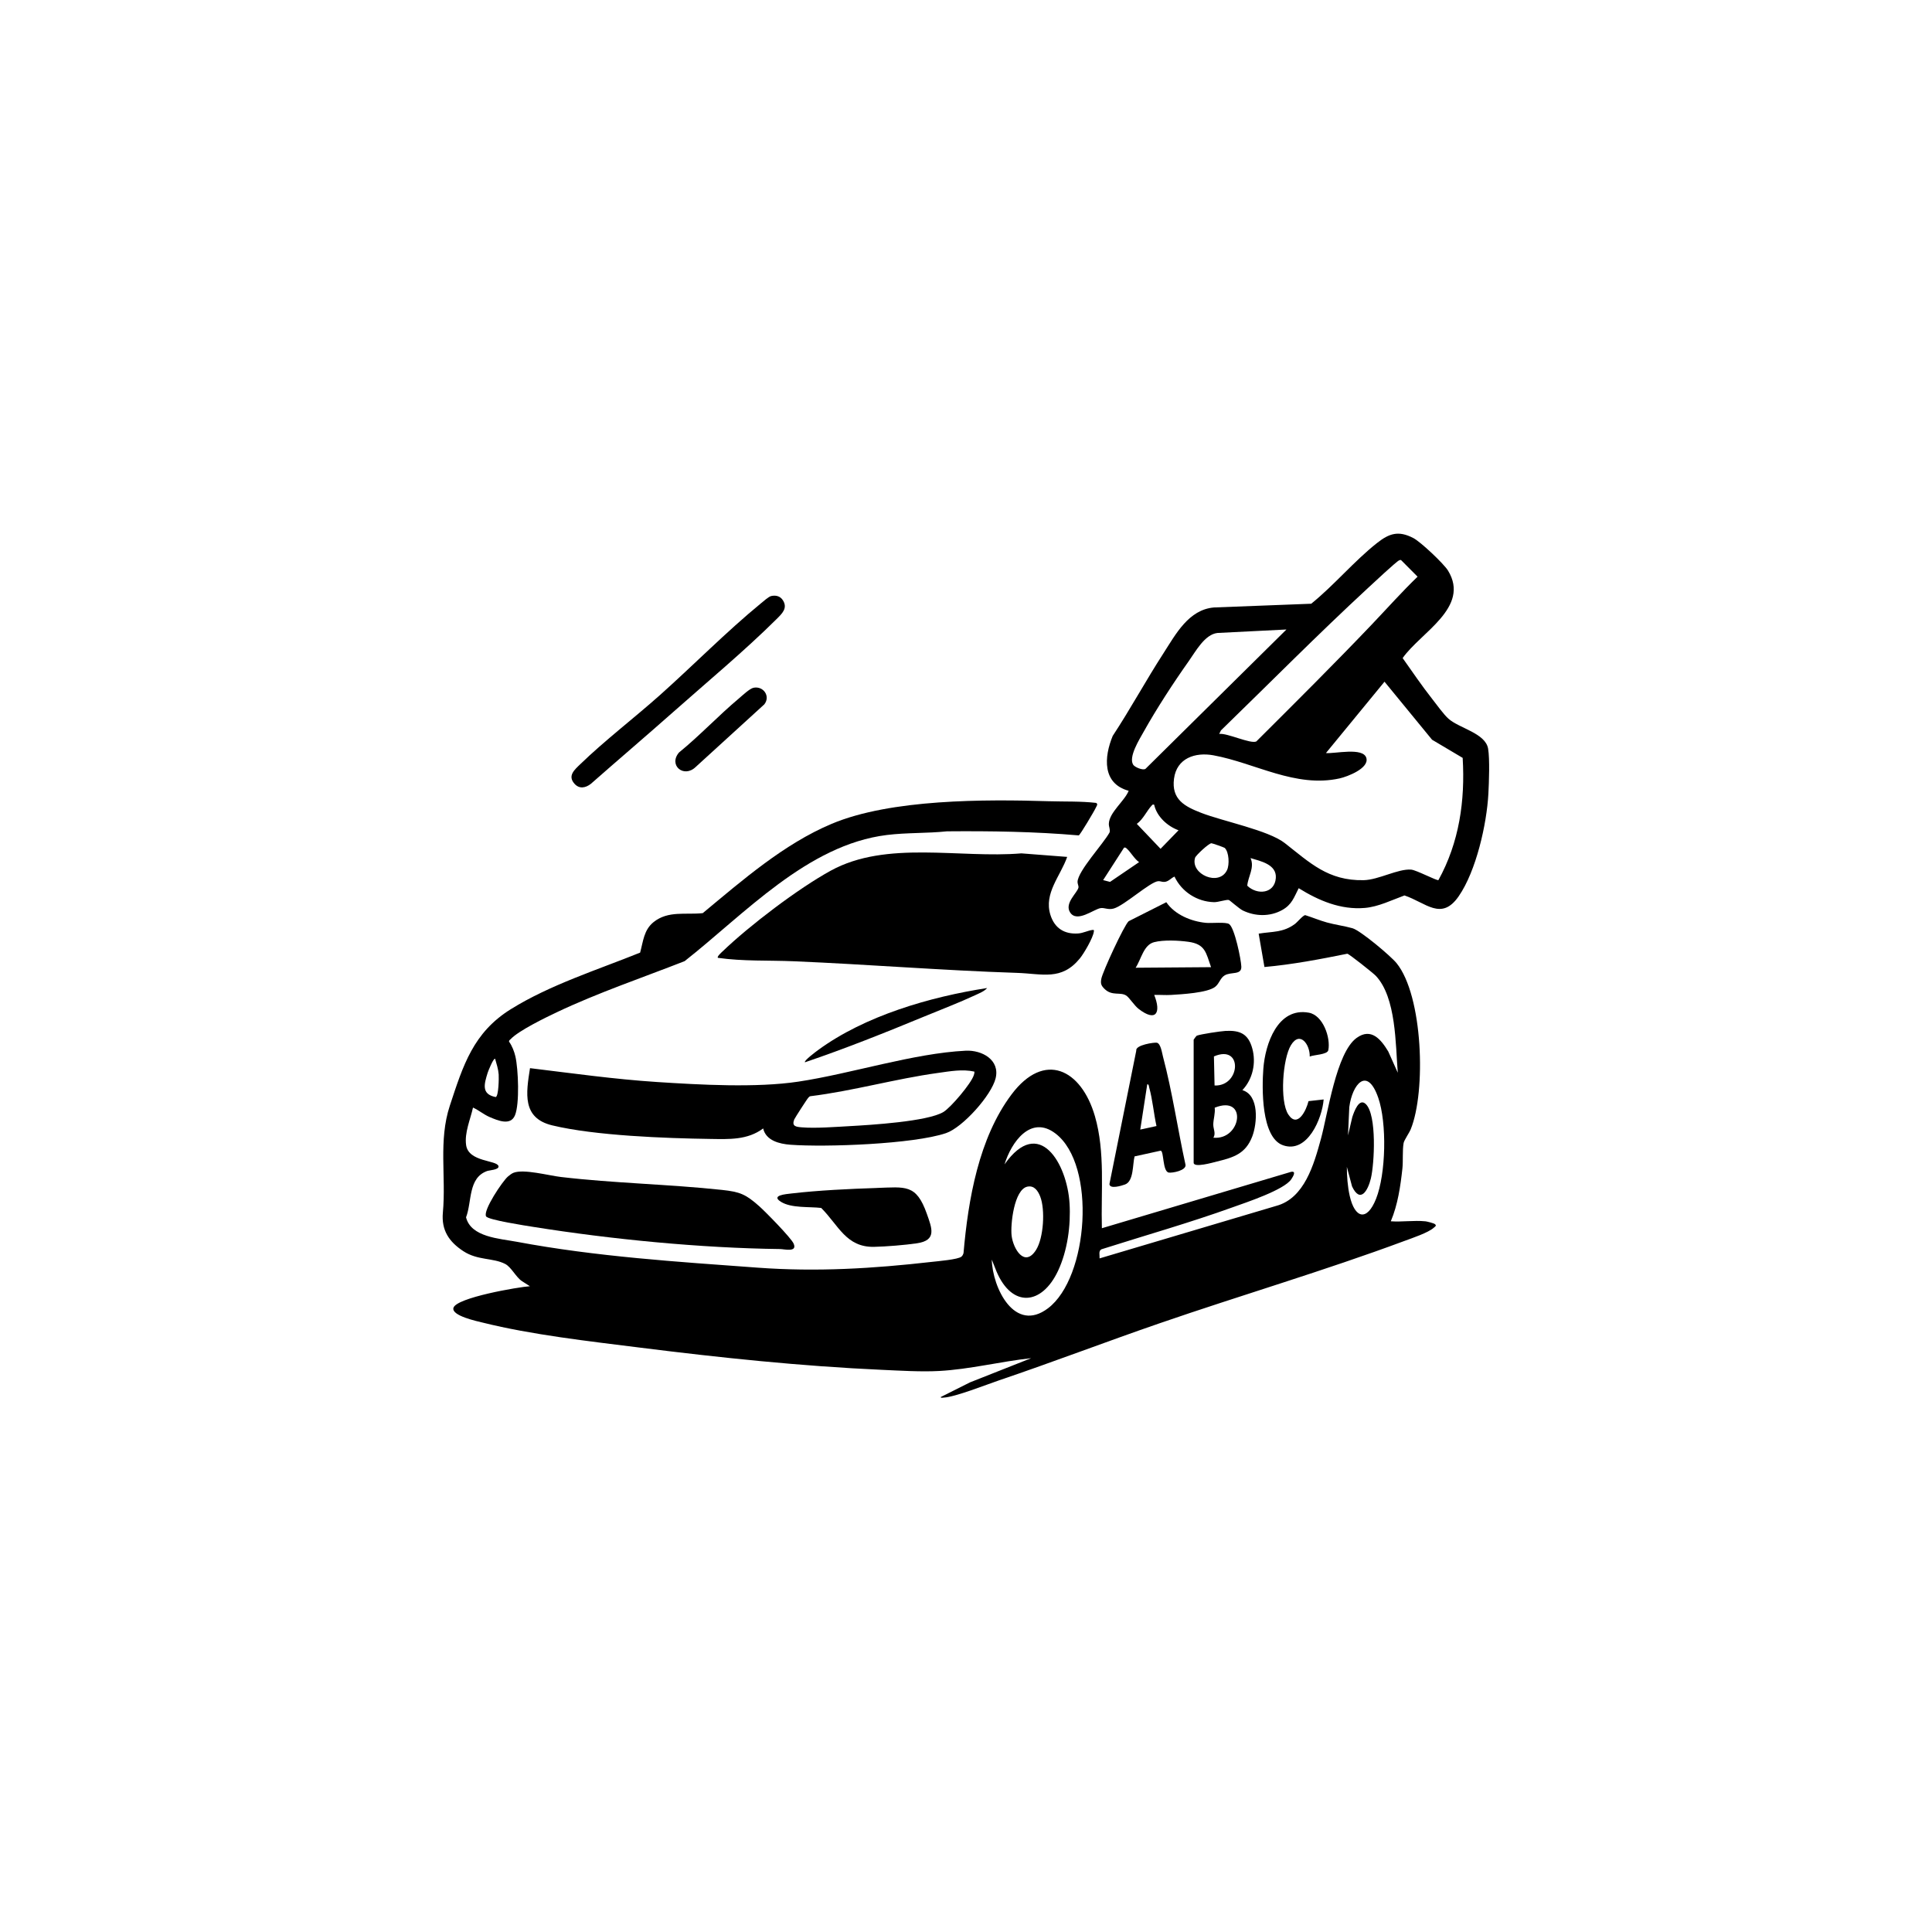
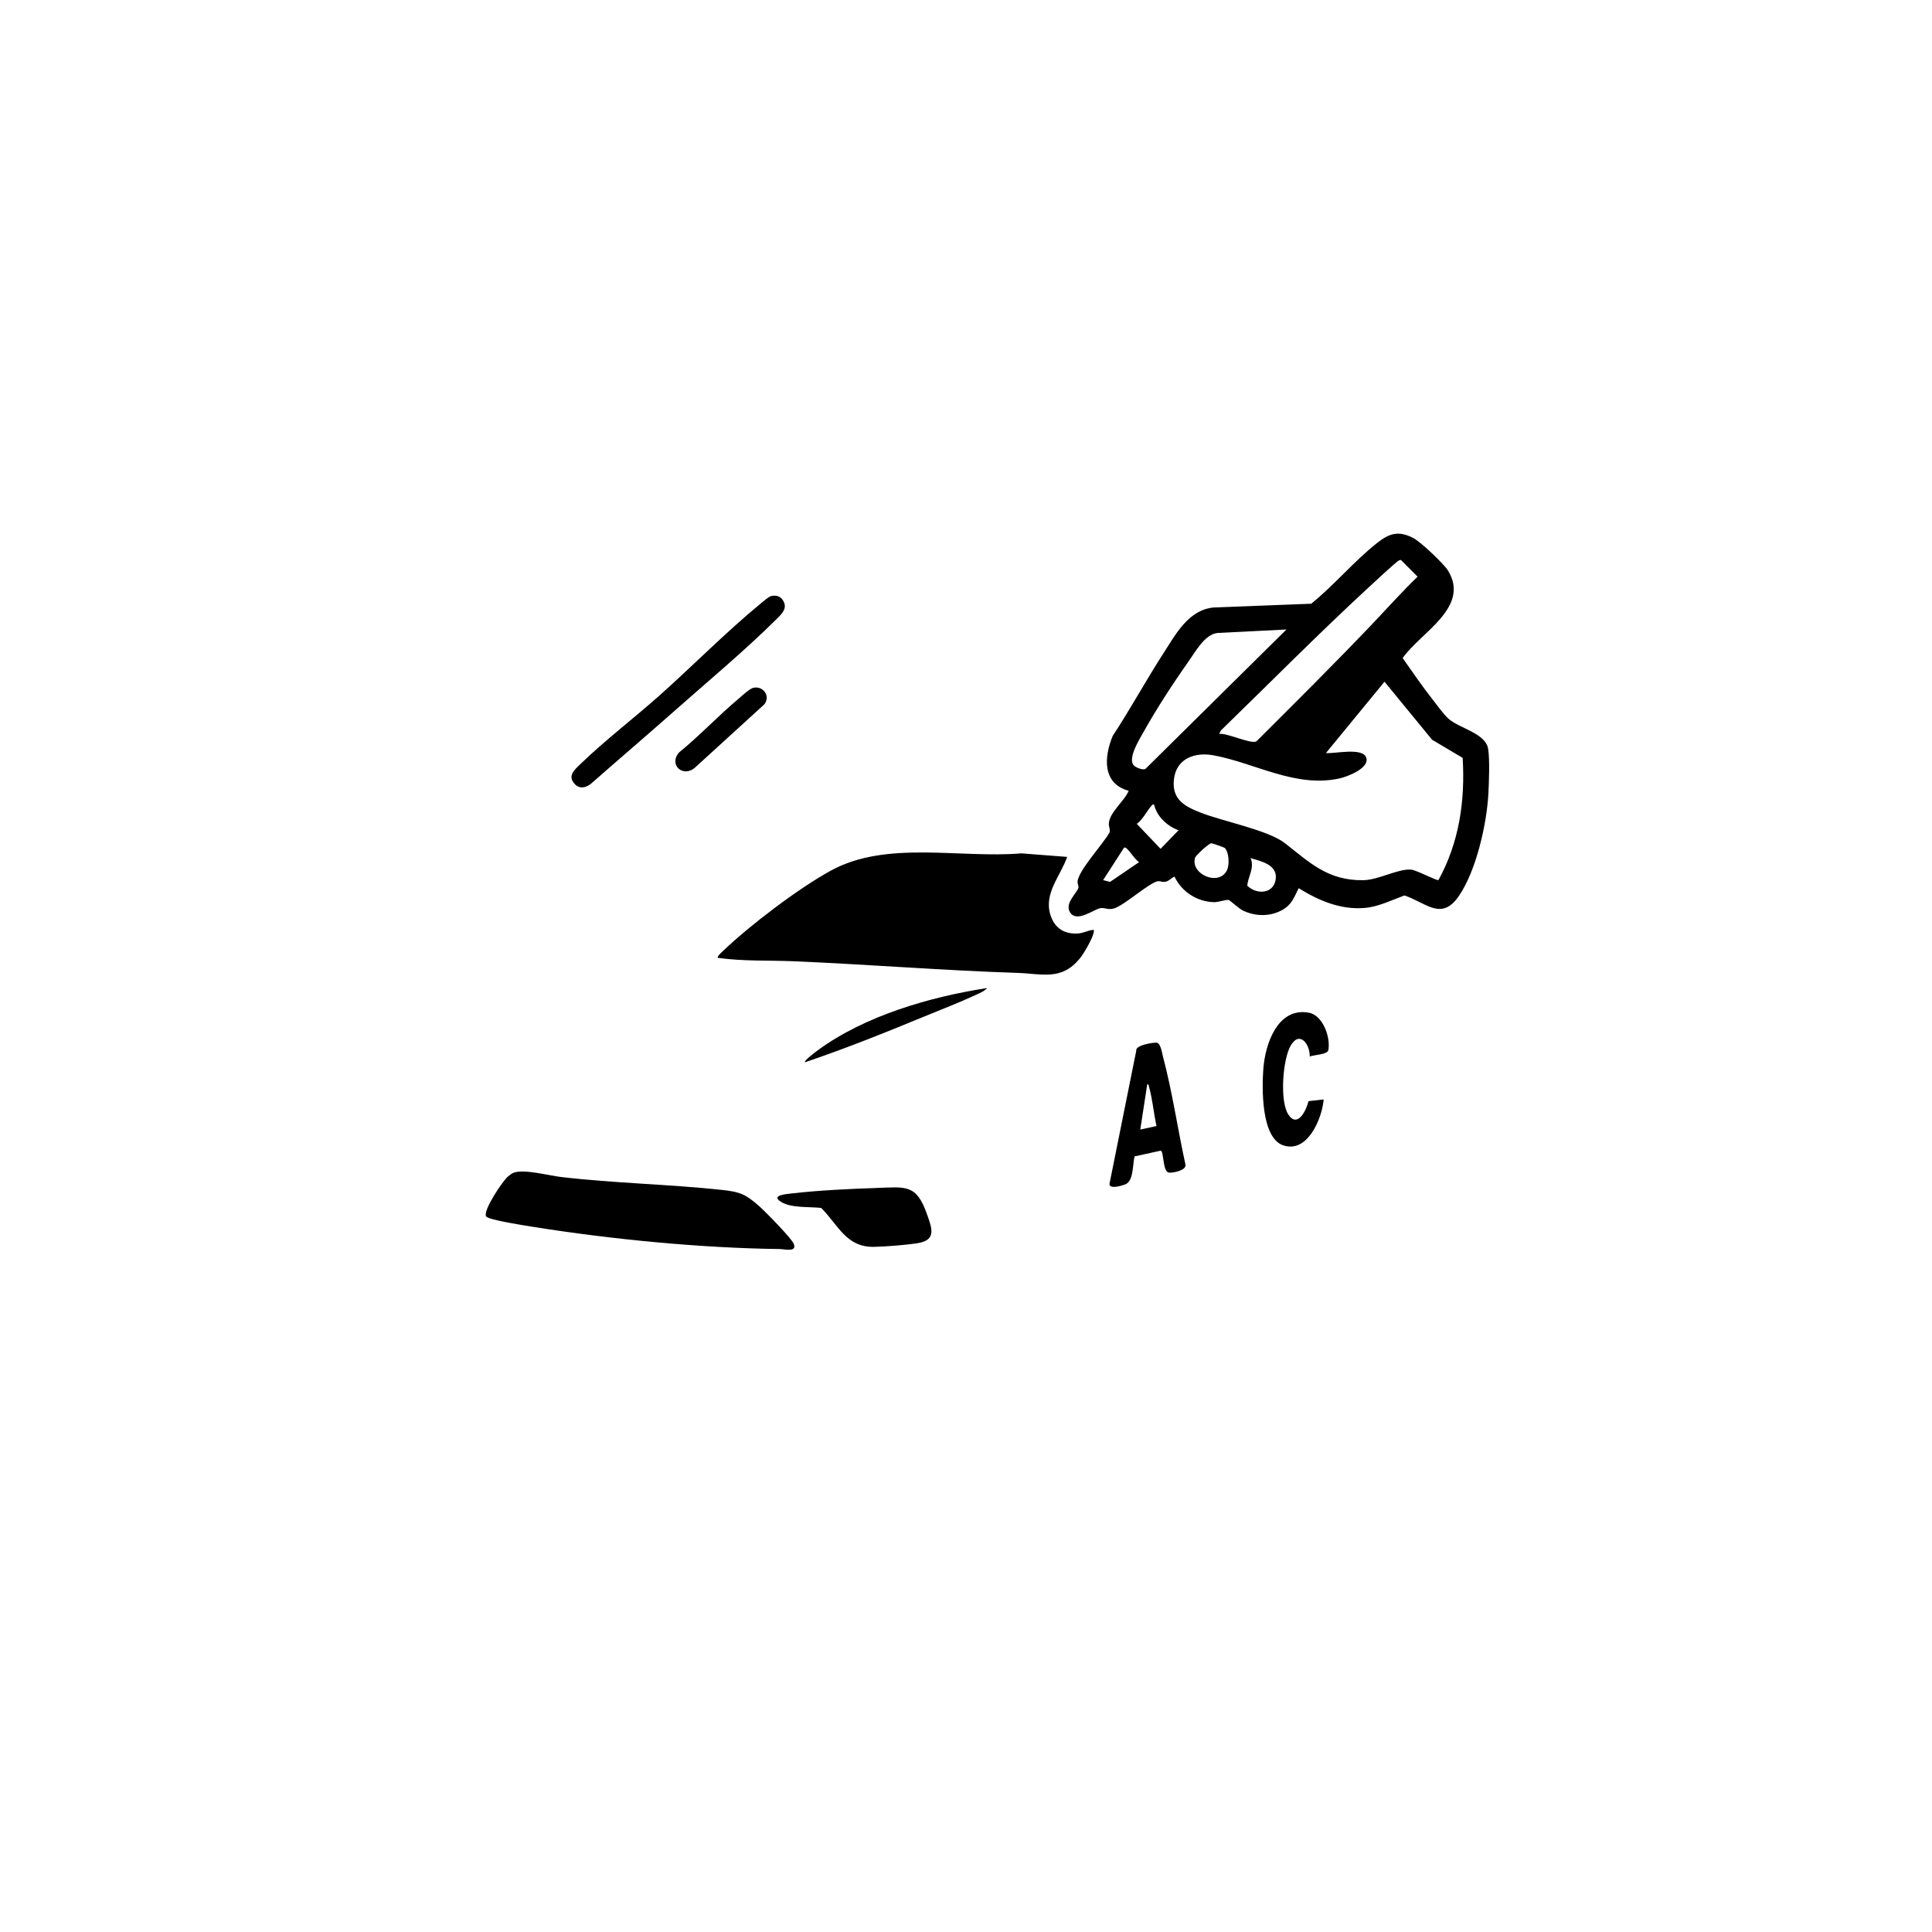
<svg xmlns="http://www.w3.org/2000/svg" width="2802" height="2802" viewBox="0 0 2802 2802" fill="none">
-   <rect width="2802" height="2802" fill="white" />
-   <path d="M2066.9 1771.21C2069.36 1771.45 2079.52 1773.98 2081.19 1775.42C2083.88 1777.79 2081.42 1778.76 2079.56 1780.48C2071.65 1787.8 2047.56 1795.78 2036.66 1799.83C1920.96 1842.88 1798.72 1878.81 1681.5 1919.26C1603.87 1946.01 1527.07 1975.48 1449.32 2001.79C1430.52 2008.14 1385.63 2026.08 1368.47 2026.98C1367.1 2027.06 1364.46 2027.76 1364.3 2026.16L1406.89 2004.83L1495.53 1969.79C1451.11 1974.54 1406.54 1985.99 1361.81 1988.36C1335.57 1989.76 1305.67 1987.86 1279.2 1986.69C1162.22 1981.47 1043.87 1969.01 927.783 1954.42C854.751 1945.27 770.779 1935.85 699.849 1918.13C692.025 1916.19 654.613 1908.32 657.611 1896.88C661.543 1881.97 751.821 1866.55 768.521 1865.42L756.726 1857.87C748.122 1851.99 741.465 1837.63 732.667 1833.11C714.915 1824 692.842 1828.21 672.054 1814.62C651.265 1801.03 639.937 1784.25 642.311 1758.56C647.139 1706.01 635.693 1654.38 652.355 1603.7C671.703 1544.95 686.263 1497.54 741.037 1463.51C798.03 1428.13 866.352 1406.64 928.367 1381.6C932.882 1365.25 933.7 1348.67 947.987 1337.26C969.087 1320.41 994.469 1326.99 1019.19 1324.34C1076.42 1276.88 1136.8 1224.02 1206.05 1194.86C1291.81 1158.73 1428.61 1159.16 1521.46 1162.04C1544.23 1162.74 1567.01 1161.85 1589.74 1164.45C1592.86 1166.4 1590.4 1168.89 1589.47 1171.03C1587.6 1175.43 1566.7 1210.63 1564.56 1211.6C1500.94 1206.07 1437.33 1205.14 1373.37 1205.68C1344.52 1208.72 1315.13 1207.43 1286.13 1211.01C1170.9 1225.22 1079.69 1325.82 992.873 1393.98C931.481 1418.04 867.286 1439.77 807.724 1467.99C791.217 1475.81 752.327 1494.66 740.687 1507C739.597 1508.16 737.845 1508.83 738.39 1510.89C742.594 1516.65 745.903 1525.18 747.499 1532.18C751.704 1550.52 753.767 1600.9 746.877 1617.52C740.453 1633.09 722.078 1625.15 710.088 1620.05C701.485 1616.35 694.399 1610.16 685.991 1606.31C682.214 1623.59 673.416 1642.78 676.025 1660.85C679.606 1685.57 721.027 1682.37 722.974 1691.33C724.142 1696.58 709.777 1697.17 706.468 1698.34C678.594 1708.38 684.667 1742.83 675.908 1765.49C682.993 1794.34 724.531 1796.28 749.602 1800.99C864.444 1822.52 982.635 1830 1099.11 1838.52C1184.45 1844.75 1266.04 1839.85 1351.49 1830.11C1359.9 1829.14 1389.49 1826.69 1394.39 1822.52C1395.99 1821.16 1396.96 1819.17 1397.43 1817.15C1404.16 1739.83 1419.46 1650.61 1467.08 1587.23C1514.69 1523.85 1568.21 1550.64 1587.99 1618.88C1603.06 1670.97 1596.59 1727.69 1598.07 1781.3L1872.33 1699.58C1880.55 1697.91 1875.45 1706.2 1872.8 1710.21C1862.6 1725.74 1806.81 1744.08 1787.43 1751.05C1724.95 1773.55 1660.79 1791.69 1597.49 1811.85C1592.82 1814.15 1595.08 1820.54 1594.73 1825.05L1850.92 1748.91C1891.91 1737.97 1905.62 1688.56 1915.66 1652.09C1925.71 1615.61 1937.89 1526.77 1967.48 1505.32C1988.65 1489.98 2002.86 1507.5 2013.41 1524.98L2027.2 1555.78C2023.89 1515.13 2025.09 1446.69 1995.31 1415.2C1991.61 1411.31 1956.62 1383.47 1954.01 1383.2C1914.34 1391.22 1874.05 1398.89 1833.83 1402.47L1825.46 1354.08C1845.35 1350.81 1860.81 1352.76 1877.94 1340.11C1881.64 1337.38 1889.89 1327.22 1893.04 1327.26C1903.55 1330.57 1913.87 1334.93 1924.5 1337.89C1936.76 1341.27 1950.15 1342.99 1961.6 1346.26C1973.04 1349.53 2017 1386.47 2025.44 1396.86C2063.79 1444.09 2068.34 1582.95 2046 1637.76C2043.82 1643.13 2036.42 1653.61 2035.68 1657.73C2033.77 1668.2 2035.1 1683.78 2033.93 1694.68C2031.09 1720.68 2027.27 1747.04 2017.11 1771.25C2033.03 1772.42 2051.1 1769.66 2066.75 1771.25L2066.9 1771.21ZM718.069 1535.61C715.811 1533.86 707.908 1553.67 707.246 1555.89C702.263 1572.13 697.631 1586.84 718.847 1591.08C723.246 1590.19 723.597 1563.09 723.246 1558.31C722.662 1550.52 720.21 1543.08 718.108 1535.65L718.069 1535.61ZM1953.35 1692.11C1953.35 1705.73 1954.47 1720.88 1957.47 1734.23C1964.83 1767.16 1982.47 1771.91 1995.7 1738.67C2010.11 1702.46 2011.62 1628.57 1998.82 1591.9C1982.78 1545.89 1961.21 1572.55 1956.89 1605.64L1955.02 1646.68L1961.25 1620.13C1963.78 1612.53 1971.02 1591.55 1980.95 1601.36C1996.99 1617.21 1993.37 1687.71 1988.15 1709.28C1983.98 1726.48 1972.93 1746.1 1960.9 1720.68L1953.31 1692.11H1953.35ZM1438.38 1826.73C1439.36 1867.52 1471.44 1934.17 1519.98 1897.38C1578.69 1852.93 1590.37 1689.69 1530.96 1644.07C1494.79 1616.31 1466.57 1656.84 1456.88 1688.72C1507.09 1617.36 1547.66 1687.86 1551.16 1745.01C1553.15 1777.05 1548.2 1813.8 1534.54 1843C1511.07 1893.06 1467.89 1897.11 1445.31 1844.17L1438.35 1826.73H1438.38ZM1490.08 1720.99C1470.7 1725 1465.28 1776.23 1467.15 1792.04C1469.41 1811.23 1486.03 1838.99 1502.62 1812.75C1513.64 1795.31 1516.01 1754.24 1508.65 1735.4C1505.46 1727.26 1500.05 1718.93 1490.08 1720.99Z" fill="black" />
  <path d="M1636.93 1146.9C1598.35 1136.39 1601.15 1097.81 1613.76 1067.33C1639.53 1028.16 1661.96 986.741 1687.38 947.422C1705.29 919.665 1723.89 884.122 1760.64 881.008L1901.65 875.596C1934.62 849.046 1964.13 813.543 1997.06 787.577C2014.93 773.445 2028.29 769.202 2049.77 780.336C2060.32 785.786 2094 817.552 2100.11 827.596C2132.73 880.969 2060.17 917.368 2034.28 954.429C2048.33 974.244 2062.15 994.682 2077.18 1013.76C2083.53 1021.82 2093.65 1036.03 2100.73 1042.37C2116.27 1056.23 2154.42 1063.28 2158.23 1085.86C2160.76 1100.92 2159.48 1134.75 2158.62 1151.06C2156.25 1195.29 2140.91 1263.22 2115.57 1299.85C2090.38 1336.29 2067.99 1309.04 2036.89 1298.68C2018.55 1305.38 1999.01 1315.15 1979.35 1316.79C1944.28 1319.75 1912.55 1306.16 1883.51 1288.17C1876.62 1301.6 1873.66 1312 1859.56 1319.82C1841.81 1329.71 1820.4 1329.2 1802.38 1320.45C1797.35 1317.99 1783.38 1305.54 1782.17 1305.26C1778.43 1304.41 1766.76 1308.57 1760.72 1308.42C1736.08 1307.79 1713.81 1293.35 1703.38 1271.32C1698.4 1273.42 1695.2 1278.25 1689.21 1279.02C1685.78 1279.45 1682.98 1277.78 1679.9 1277.97C1668.26 1278.67 1630.35 1313.59 1615.12 1317.68C1606.91 1319.86 1601.85 1316.12 1596.13 1317.06C1586.16 1318.69 1562.02 1338.63 1552.06 1323.4C1543.18 1309.9 1562.96 1294.52 1564.13 1287.08C1564.48 1284.83 1562.65 1281.67 1562.76 1278.91C1563.31 1263.06 1600.64 1223.28 1609.21 1207.28C1610.53 1203.27 1608.04 1199.22 1608.16 1194.78C1608.62 1178.24 1631.16 1161.65 1636.93 1146.86V1146.9ZM1991.3 903.82C2012.75 881.28 2033.5 858.039 2055.93 836.356L2032.37 812.686C2031.13 811.557 2030.31 812.336 2029.14 812.725C2025.52 813.971 1989.75 847.489 1983.59 853.173C1911.11 920.171 1841.54 990.556 1770.73 1059.34L1768.24 1064.41C1779.88 1062.85 1813.51 1079.28 1822.04 1075.34C1878.95 1018.62 1935.94 961.981 1991.34 903.82H1991.3ZM1865.79 912.969L1765.67 917.991C1747.25 920.093 1734.09 944.697 1724.05 958.867C1701.78 990.322 1677.22 1028.05 1658.49 1061.6C1652.61 1072.19 1636.3 1097.88 1643.5 1109.14C1645.68 1112.56 1657.36 1117.66 1661.33 1115.05L1865.75 912.969H1865.79ZM2086.17 1276.42C2116.34 1221.68 2125.03 1161.34 2121.33 1099.17L2076.95 1072.85L2007.96 988.687L1923.02 1092.16C1935.55 1093.41 1976.98 1083.33 1981.61 1099.25C1986.01 1114.27 1954.12 1126.42 1942.91 1128.91C1878.8 1143.08 1820.4 1106.53 1759.83 1095.43C1733.51 1090.6 1706.57 1099.52 1702.68 1129.34C1698.75 1159.47 1718.25 1169.63 1742.04 1178.86C1773.57 1191.12 1839.4 1204.09 1863.18 1222.62C1899.78 1251.15 1926.06 1277.55 1977.68 1276.53C1999.44 1276.1 2027.62 1259.68 2046.66 1261.23C2054.25 1261.86 2084.27 1277.78 2086.13 1276.38L2086.17 1276.42ZM1673.95 1167.06C1671.61 1166.6 1671.81 1166.71 1670.44 1168.15C1663.4 1175.55 1657.87 1188.36 1648.72 1194.86L1683.17 1231.02L1709.26 1204.16C1693.18 1198.32 1677.65 1184.23 1673.91 1167.14L1673.95 1167.06ZM1776.22 1229.74C1775.48 1229 1758.27 1222.97 1756.98 1222.97C1753.21 1222.89 1734.25 1240.64 1733.24 1243.99C1726 1267.85 1768.16 1286.27 1779.64 1261.78C1783.26 1254.03 1782.52 1235.77 1776.25 1229.78L1776.22 1229.74ZM1599.9 1276.42L1609.91 1279.02L1652.03 1250.37C1645.33 1245.86 1639.77 1235.66 1634.43 1230.99C1632.99 1229.7 1632.57 1228.81 1630.23 1229.35L1599.9 1276.42ZM1808.92 1284.55C1823.32 1298.53 1848.66 1296.15 1850.34 1273.42C1851.78 1253.68 1828.34 1248.93 1813.67 1244.49C1819.86 1258.39 1810.01 1271.32 1808.92 1284.55Z" fill="black" />
  <path d="M1547.74 1242.78C1538.01 1270.62 1513.64 1295.45 1523.41 1326.83C1529.44 1346.18 1543.73 1355.17 1563.7 1353.81C1570.9 1353.3 1577.83 1349.6 1583.94 1348.79C1586.63 1348.44 1586.75 1348.59 1586.39 1351.24C1585.3 1360.08 1572.11 1382.69 1566.19 1389.94C1539.41 1422.75 1511.96 1412.16 1474.59 1410.96C1366.87 1407.45 1258.92 1398.66 1151.47 1394.14C1114.72 1392.58 1077.7 1394.37 1041.18 1389.16C1039.36 1387.48 1046.48 1381.22 1047.88 1379.89C1086.77 1342.48 1157.78 1288.48 1204.96 1262.67C1285.9 1218.33 1391.71 1245.19 1481.32 1237.64L1547.74 1242.78Z" fill="black" />
-   <path d="M1106.82 1636.59C1084.09 1653.61 1057.3 1652.2 1030.21 1651.81C965.272 1650.88 863.004 1647.14 800.833 1632.12C756.959 1621.53 762.955 1585.56 768.677 1549.16C829.953 1556.59 891.228 1565.24 952.892 1569.25C1015.18 1573.29 1096.62 1577.89 1157.66 1568.74C1234.43 1557.22 1324.59 1527.59 1400.54 1523.85C1424.06 1522.69 1450.53 1537.05 1443.95 1563.91C1437.96 1588.48 1396.26 1635.19 1371.97 1643.41C1324.83 1659.37 1197.41 1664.04 1146.33 1660.22C1130.41 1659.02 1110.87 1654.27 1106.82 1636.59ZM1413.12 1554.14C1395.64 1550.29 1377.77 1553.71 1360.37 1556.09C1298.74 1564.57 1237.31 1582.17 1175.34 1589.84C1173.94 1589.99 1173.31 1591.12 1172.38 1591.94C1170.94 1593.19 1152.72 1621.49 1151.86 1623.63C1148.01 1633.6 1154.51 1634.3 1163.11 1635C1182.77 1636.63 1211.77 1634.37 1232.17 1633.25C1262.15 1631.57 1345.07 1626.63 1368.19 1612.77C1379.02 1606.27 1408.76 1571.11 1412.34 1559.28C1412.85 1557.57 1413.43 1556.01 1413.12 1554.18V1554.14Z" fill="black" />
-   <path d="M704.988 1764.13C700.122 1755.68 728.93 1712.93 736.599 1706.39C738.857 1704.49 741.933 1702.03 744.619 1700.94C759.529 1694.99 795.733 1704.92 813.407 1706.98C891.033 1716.13 969.476 1717.41 1047.06 1725.74C1073.3 1728.55 1081.52 1732.05 1100.98 1749.26C1109.82 1757.04 1147.35 1795.27 1151.01 1803.6C1156.77 1816.76 1137.38 1811.54 1131.31 1811.5C1016.43 1810.1 886.673 1797.45 773.076 1779.31C763.538 1777.79 707.986 1769.34 704.988 1764.13Z" fill="black" />
-   <path d="M1673.99 1443.04C1684.42 1469.08 1676.52 1482.7 1651.29 1463.16C1645.26 1458.49 1637.78 1446.77 1633.5 1443.93C1624.93 1438.29 1613.26 1444.86 1602.39 1434.67C1597.1 1429.68 1595.85 1426.65 1597.29 1419.37C1599.32 1409.05 1630.15 1342.21 1636.89 1336.06L1691.5 1308.49C1703.92 1326.64 1727.71 1336.41 1749.12 1338.43C1756.91 1339.17 1778.05 1336.87 1782.68 1340.22C1790.62 1345.91 1799.88 1391.14 1800.31 1401.85C1800.82 1414.66 1785.33 1409.01 1776.1 1414.62C1769.6 1418.59 1768.62 1426.26 1762.36 1431.2C1751.18 1440 1713.69 1442.02 1698.4 1442.96C1690.3 1443.46 1682.08 1442.65 1674.03 1442.96L1673.99 1443.04ZM1756.4 1402.67C1749 1381.72 1748.19 1369.26 1723.39 1365.88C1709.14 1363.93 1687.69 1362.88 1673.87 1366.42C1658.53 1370.31 1655.11 1391.26 1647.01 1403.52L1756.4 1402.7V1402.67Z" fill="black" />
-   <path d="M1731.17 1507.85C1731.25 1507.5 1735.11 1502.25 1735.81 1502.01C1742.15 1499.72 1769.83 1495.59 1777.34 1495.16C1798.44 1494.03 1810.32 1499.41 1816.16 1520.43C1822 1541.45 1816.98 1565.04 1801.83 1581.04C1826.55 1588.4 1823.44 1629.27 1816.12 1648.35C1806.46 1673.46 1788.83 1678.72 1764.85 1684.59C1759.32 1685.96 1731.17 1694.17 1731.17 1686.27V1507.89V1507.85ZM1761.5 1574.31C1799.42 1575.82 1802.92 1513.81 1760.57 1532.15L1761.5 1574.31ZM1759.79 1650.02C1800.55 1653.84 1809.7 1587.31 1761.7 1606.5C1762.67 1614.75 1759.79 1622.89 1759.63 1630.68C1759.51 1637.49 1763.72 1643.56 1759.79 1650.02Z" fill="black" />
+   <path d="M704.988 1764.13C700.122 1755.68 728.93 1712.93 736.599 1706.39C738.857 1704.49 741.933 1702.03 744.619 1700.94C759.529 1694.99 795.733 1704.92 813.407 1706.98C891.033 1716.13 969.476 1717.41 1047.06 1725.74C1073.3 1728.55 1081.52 1732.05 1100.98 1749.26C1109.82 1757.04 1147.35 1795.27 1151.01 1803.6C1156.77 1816.76 1137.38 1811.54 1131.31 1811.5C1016.43 1810.1 886.673 1797.45 773.076 1779.31C763.538 1777.79 707.986 1769.34 704.988 1764.13" fill="black" />
  <path d="M1118.15 864.502C1124.92 862.944 1131.31 864.346 1135.24 870.263C1143.02 881.981 1134.11 890.039 1126.25 897.864C1080.74 943.178 1024.25 990.205 975.627 1033.3C936.347 1068.1 896.327 1102.09 856.97 1136.78C849.378 1142.73 840.347 1144.56 833.339 1136.85C822.634 1125.1 833.339 1116.3 841.787 1108.12C876.979 1074.02 920.036 1041.16 957.136 1008.07C1005.45 964.979 1053.88 915.772 1103.51 875.09C1106.78 872.404 1114.8 865.319 1118.19 864.541L1118.15 864.502Z" fill="black" />
  <path d="M1271.41 1722.9C1313.34 1721.58 1328.8 1716.98 1344.14 1760.23C1351.65 1781.45 1358.97 1798.89 1329.81 1803.17C1312.64 1805.7 1284.92 1807.96 1267.64 1808.31C1227.07 1809.09 1216.06 1776.9 1190.99 1751.9C1173.78 1749.8 1147.81 1752.49 1132.59 1742.99C1117.37 1733.49 1139.95 1731.85 1148.09 1730.88C1186.63 1726.37 1232.45 1724.19 1271.41 1722.94V1722.9Z" fill="black" />
  <path d="M1645.49 1677.08C1642.45 1688.8 1644.44 1713.25 1631.59 1717.88C1626.38 1719.75 1609.75 1724.96 1609.01 1717.37L1647.94 1523.81C1646.27 1515.48 1674.53 1511.47 1677.88 1512.29C1683.49 1513.61 1685.28 1527.12 1686.64 1532.22C1700.26 1583.69 1708.01 1637.57 1719.38 1689.42C1720.47 1697.56 1700.46 1701.45 1695.09 1700.59C1685.9 1699.08 1688.2 1669.33 1683.33 1668.83L1645.53 1677.12L1645.49 1677.08ZM1677.26 1633.13C1673.32 1615.1 1671.61 1594.94 1666.71 1577.3C1666.24 1575.55 1666.28 1572.2 1663.86 1572.59L1653.74 1638.23L1677.22 1633.13H1677.26Z" fill="black" />
  <path d="M1899.51 1532.26C1899.97 1514.94 1885.3 1494.34 1872.22 1515.91C1860.3 1535.57 1855.75 1597 1868.44 1616.31C1881.95 1636.87 1894.6 1610.04 1897.75 1597L1919.71 1594.55C1917.57 1622.03 1896.16 1673.38 1860.81 1661C1828.81 1649.79 1830.17 1577.42 1832.24 1549.97C1834.88 1514.35 1852.87 1460.4 1898.3 1468.73C1918.78 1472.47 1930.03 1504.89 1926.48 1523.04C1925.2 1529.69 1905.46 1529.69 1899.58 1532.3L1899.51 1532.26Z" fill="black" />
  <path d="M1092.96 997.446C1107.17 994.643 1117.72 1009.75 1108.53 1021.5L1009.11 1112.21C991.822 1129.11 968.97 1109.8 984.814 1091.31C1014.95 1066.78 1041.81 1038.01 1071.51 1013.06C1076.65 1008.74 1087.24 998.575 1092.96 997.446Z" fill="black" />
  <path d="M1431.65 1432.95C1427.6 1437.78 1419.93 1440.66 1414.29 1443.35C1390.73 1454.36 1364.88 1464.13 1340.75 1474.14C1283.6 1497.73 1226.02 1520.78 1167.47 1540.63C1165.14 1538.72 1184.21 1524.59 1186.16 1523.15C1254.32 1473.09 1348.88 1445.76 1431.69 1432.95H1431.65Z" fill="black" />
</svg>